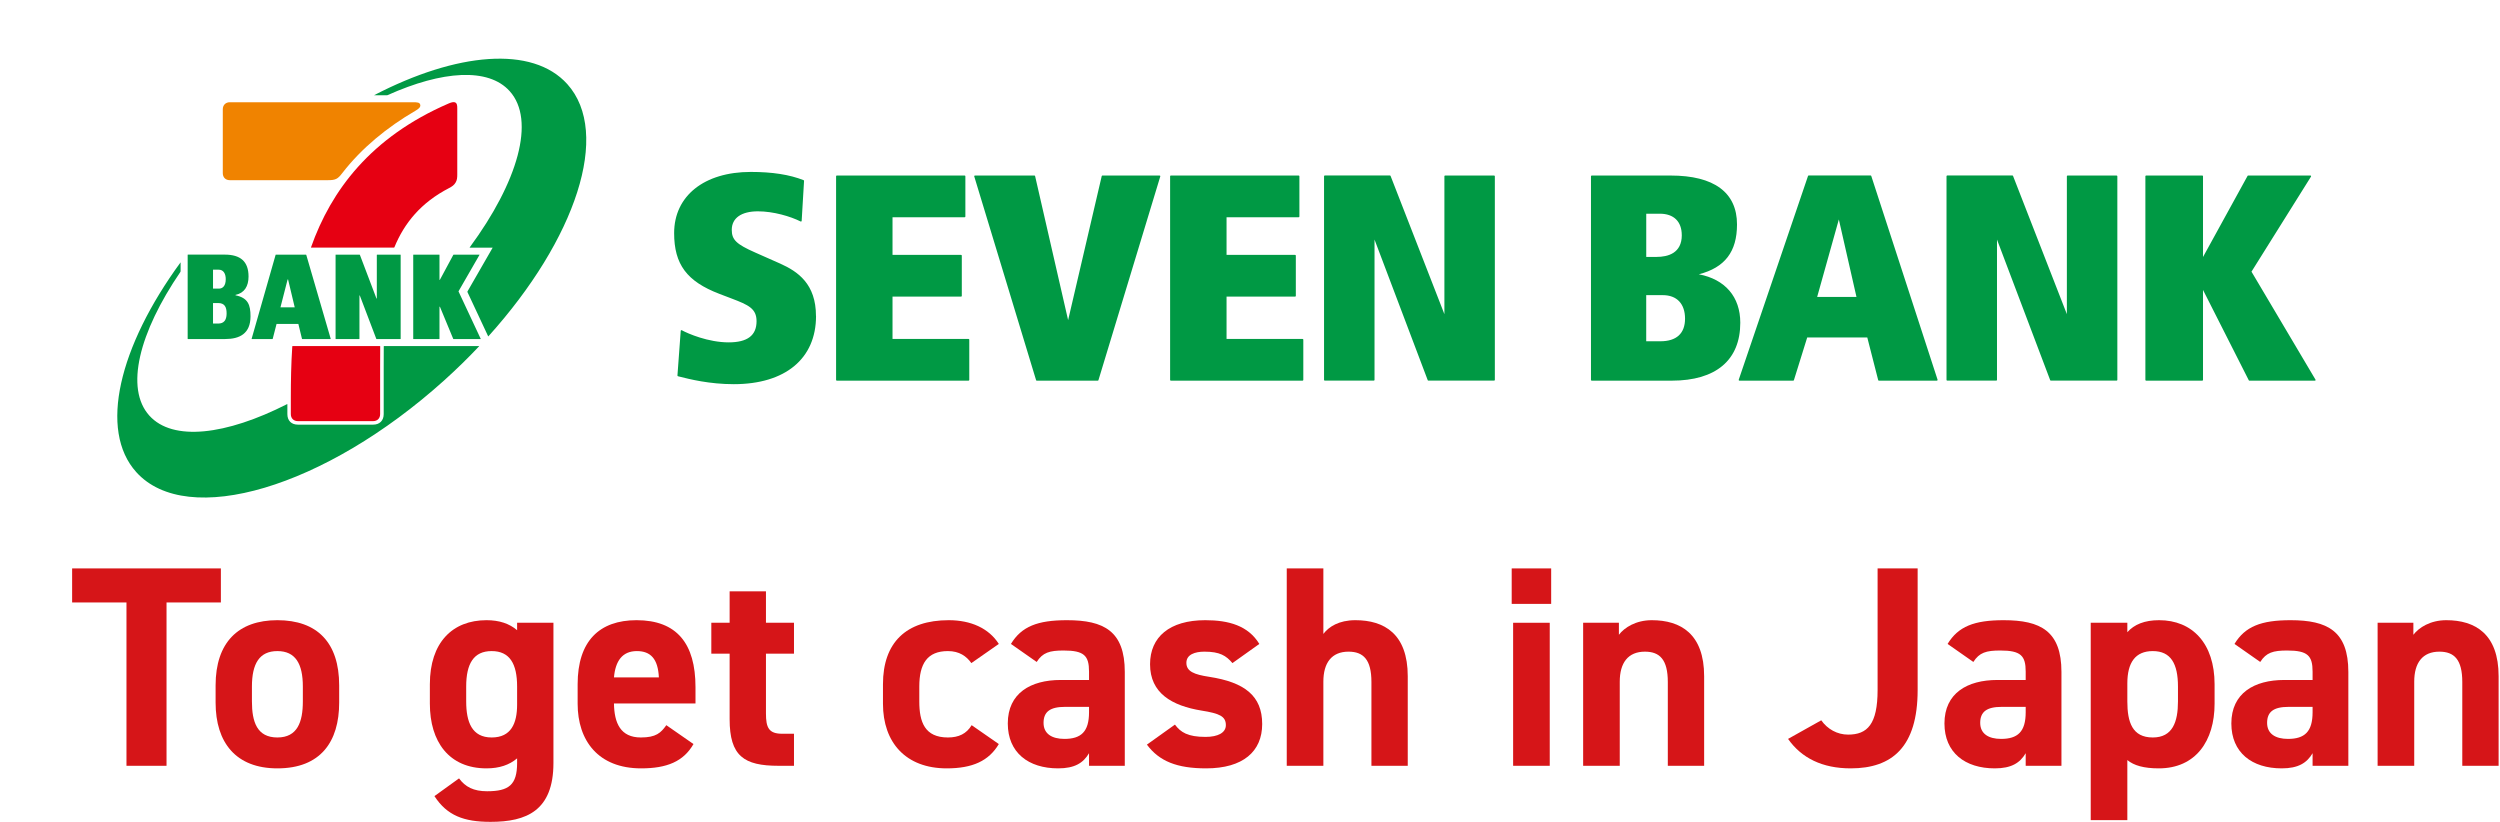
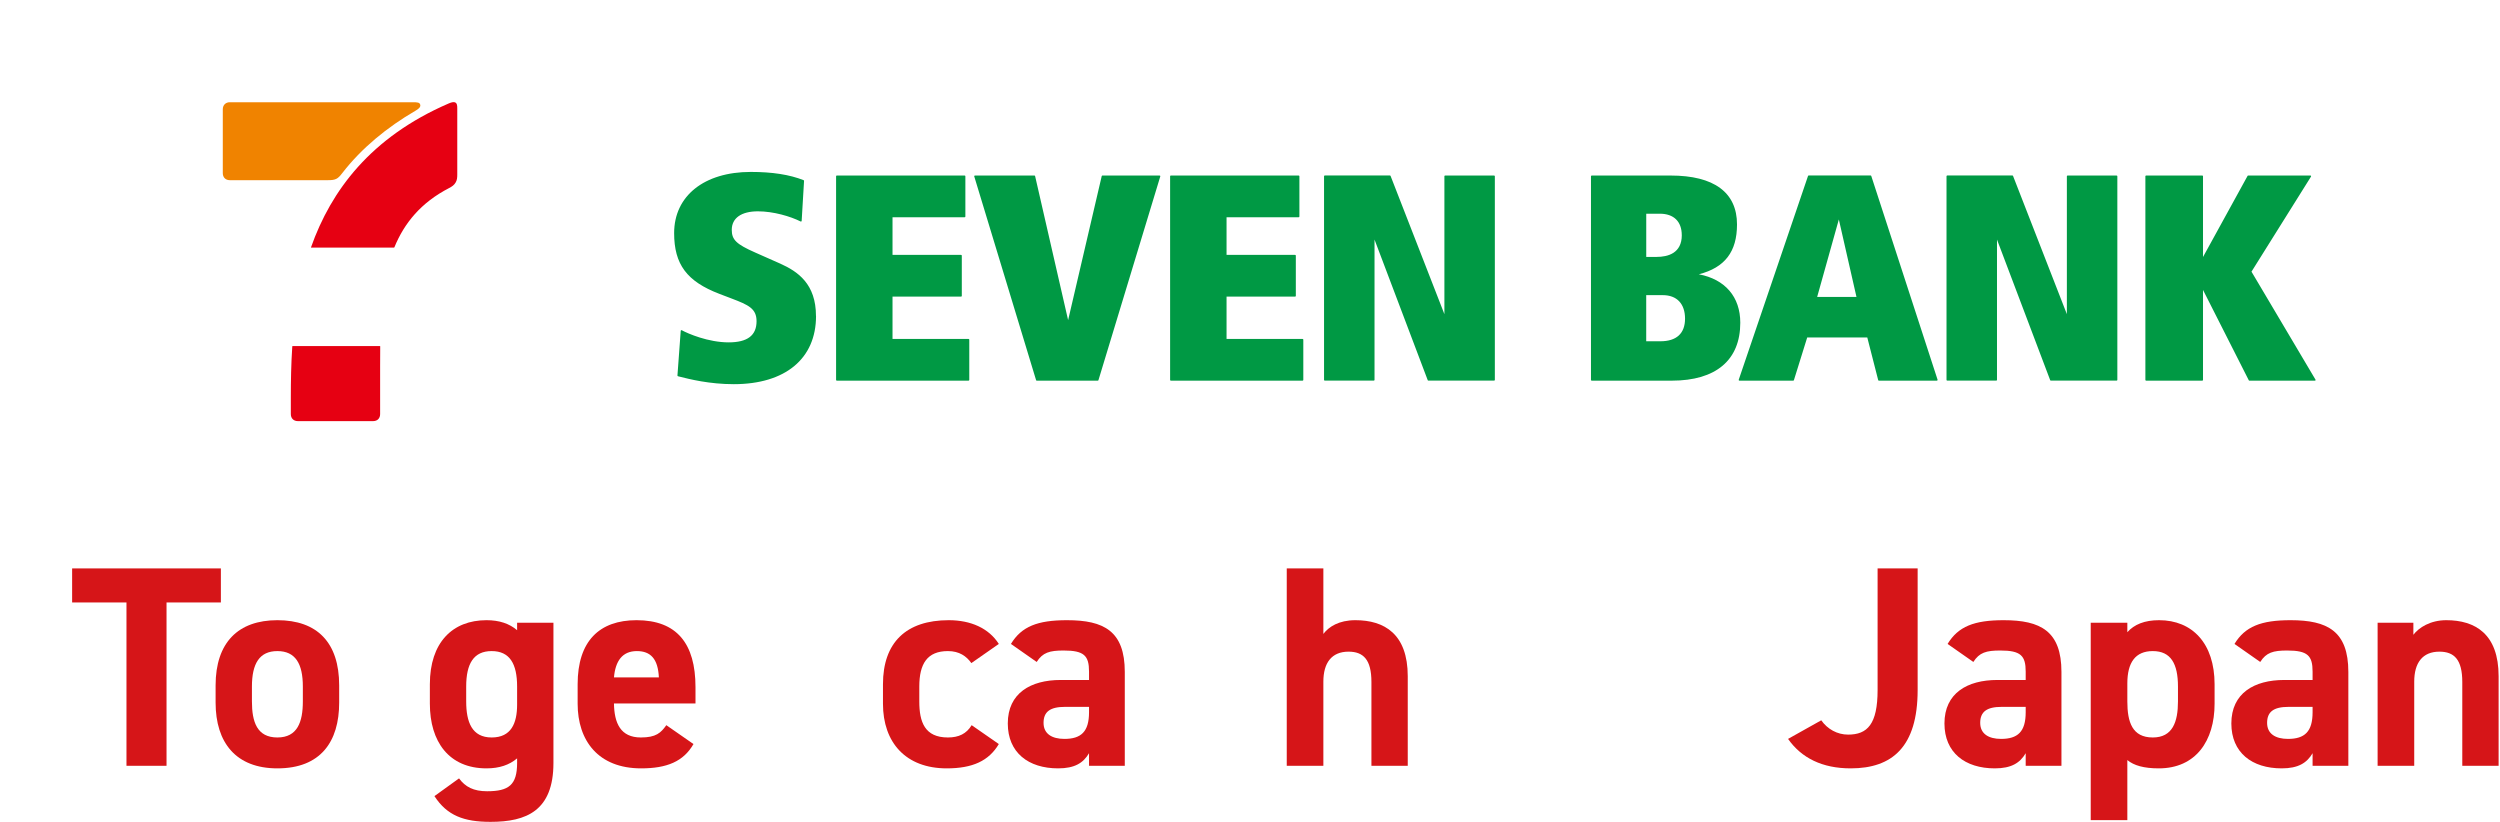
<svg xmlns="http://www.w3.org/2000/svg" width="839" height="276" viewBox="0 0 839 276" fill="none">
  <path d="M797.927 257V209H809.927V213.032C811.751 210.632 815.591 208.136 820.967 208.136C830.663 208.136 838.535 212.744 838.535 226.952V257H826.343V228.872C826.343 221.384 823.655 218.696 818.663 218.696C812.999 218.696 810.215 222.44 810.215 228.776V257H797.927Z" fill="#D61518" />
  <path d="M748.84 242.792C748.84 232.616 756.52 228.2 766.6 228.2H776.104V225.416C776.104 220.04 774.472 218.312 767.56 218.312C762.856 218.312 760.552 218.984 758.536 222.152L749.896 216.104C753.448 210.248 758.824 208.136 768.712 208.136C781.096 208.136 788.104 211.784 788.104 225.512V257H776.104V252.776C774.184 256.04 771.304 257.864 765.736 257.864C755.752 257.864 748.84 252.584 748.84 242.792ZM776.104 239.048V237.224H768.04C763.048 237.224 760.84 238.856 760.84 242.6C760.84 246.248 763.624 247.976 767.848 247.976C773.416 247.976 776.104 245.576 776.104 239.048Z" fill="#D61518" />
  <path d="M743.214 229.64V236.168C743.214 248.648 736.878 257.864 724.494 257.864C719.502 257.864 716.142 256.904 713.934 255.08V275.24H701.646V209H713.934V212.168C716.238 209.576 719.694 208.136 724.59 208.136C735.726 208.136 743.214 215.912 743.214 229.64ZM722.478 247.496C729.102 247.496 730.926 242.312 730.926 235.4V230.408C730.926 222.728 728.526 218.504 722.478 218.504C716.622 218.504 713.934 222.344 713.934 229.352V235.4C713.934 242.312 715.566 247.496 722.478 247.496Z" fill="#D61518" />
  <path d="M652.558 242.792C652.558 232.616 660.238 228.2 670.318 228.2H679.823V225.416C679.823 220.04 678.191 218.312 671.279 218.312C666.575 218.312 664.271 218.984 662.255 222.152L653.615 216.104C657.167 210.248 662.542 208.136 672.43 208.136C684.814 208.136 691.823 211.784 691.823 225.512V257H679.823V252.776C677.903 256.04 675.023 257.864 669.455 257.864C659.471 257.864 652.558 252.584 652.558 242.792ZM679.823 239.048V237.224H671.758C666.766 237.224 664.558 238.856 664.558 242.6C664.558 246.248 667.343 247.976 671.567 247.976C677.135 247.976 679.823 245.576 679.823 239.048Z" fill="#D61518" />
  <path d="M600.073 247.976L611.209 241.736C613.321 244.712 616.586 246.536 620.234 246.536C626.666 246.536 630.122 243.08 630.122 231.56V190.76H643.562V231.56C643.562 250.664 635.017 257.864 621.097 257.864C611.593 257.864 604.585 254.408 600.073 247.976Z" fill="#D61518" />
-   <path d="M531.302 257V209H543.302V213.032C545.126 210.632 548.966 208.136 554.342 208.136C564.038 208.136 571.91 212.744 571.91 226.952V257H559.718V228.872C559.718 221.384 557.03 218.696 552.038 218.696C546.374 218.696 543.59 222.44 543.59 228.776V257H531.302Z" fill="#D61518" />
-   <path d="M507.805 257V209H520.093V257H507.805ZM507.325 202.664V190.76H520.573V202.664H507.325Z" fill="#D61518" />
  <path d="M431.833 257V190.76H444.121V212.744C445.945 210.344 449.306 208.136 454.874 208.136C464.57 208.136 472.441 212.744 472.441 226.952V257H460.25V228.872C460.25 221.384 457.561 218.696 452.569 218.696C446.905 218.696 444.121 222.44 444.121 228.776V257H431.833Z" fill="#D61518" />
-   <path d="M422.63 216.104L413.606 222.536C411.494 220.04 409.382 218.696 404.198 218.696C401.03 218.696 398.15 219.656 398.15 222.44C398.15 225.32 400.742 226.376 405.83 227.144C417.638 228.968 423.59 233.48 423.59 242.984C423.59 252.2 417.158 257.864 404.774 257.864C394.982 257.864 389.03 255.464 384.902 249.896L394.31 243.176C396.23 245.768 398.63 247.304 404.582 247.304C408.806 247.304 411.398 245.864 411.398 243.368C411.398 240.392 409.286 239.432 403.238 238.472C393.254 236.84 385.958 232.616 385.958 222.92C385.958 213.8 392.486 208.136 404.486 208.136C412.358 208.136 418.886 209.96 422.63 216.104Z" fill="#D61518" />
  <path d="M338.215 242.792C338.215 232.616 345.895 228.2 355.975 228.2H365.479V225.416C365.479 220.04 363.847 218.312 356.935 218.312C352.231 218.312 349.927 218.984 347.911 222.152L339.271 216.104C342.823 210.248 348.199 208.136 358.087 208.136C370.471 208.136 377.479 211.784 377.479 225.512V257H365.479V252.776C363.559 256.04 360.679 257.864 355.111 257.864C345.127 257.864 338.215 252.584 338.215 242.792ZM365.479 239.048V237.224H357.415C352.423 237.224 350.215 238.856 350.215 242.6C350.215 246.248 352.999 247.976 357.223 247.976C362.791 247.976 365.479 245.576 365.479 239.048Z" fill="#D61518" />
  <path d="M326.084 243.368L335.204 249.704C331.844 255.368 326.372 257.864 317.732 257.864C304.004 257.864 296.324 249.224 296.324 236.168V229.64C296.324 215.624 304.1 208.136 318.404 208.136C325.796 208.136 331.844 210.824 335.204 216.104L325.988 222.536C324.356 220.232 321.956 218.504 318.116 218.504C311.204 218.504 308.516 222.728 308.516 230.408V235.4C308.516 242.312 310.34 247.496 318.116 247.496C321.764 247.496 324.356 246.248 326.084 243.368Z" fill="#D61518" />
-   <path d="M238.719 219.368V209H244.863V198.44H257.055V209H266.463V219.368H257.055V239.432C257.055 244.232 258.015 246.248 262.527 246.248H266.463V257H261.279C249.663 257 244.863 253.736 244.863 241.352V219.368H238.719Z" fill="#D61518" />
  <path d="M223.615 243.368L232.735 249.704C229.375 255.56 223.807 257.864 215.167 257.864C200.767 257.864 193.855 248.552 193.855 236.168V229.64C193.855 215.144 201.151 208.136 213.631 208.136C227.167 208.136 233.407 216.008 233.407 230.6V236.072H206.047C206.143 242.696 208.255 247.496 215.071 247.496C220.159 247.496 221.791 245.96 223.615 243.368ZM213.727 218.504C208.831 218.504 206.527 221.864 206.047 227.336H221.119C220.831 221.096 218.335 218.504 213.727 218.504Z" fill="#D61518" />
  <path d="M173.542 211.496V209H185.734V256.04C185.734 272.072 176.71 275.816 164.614 275.816C155.686 275.816 150.022 273.704 145.798 267.176L154.054 261.224C156.166 264.104 158.95 265.544 163.462 265.544C170.758 265.544 173.542 263.432 173.542 256.04V254.504C170.95 256.712 167.59 257.864 163.27 257.864C150.694 257.864 144.262 248.936 144.262 236.168V229.64C144.262 215.624 151.846 208.136 163.27 208.136C167.59 208.136 170.95 209.288 173.542 211.496ZM164.998 247.496C171.526 247.496 173.542 242.792 173.542 236.456V230.408C173.542 222.728 171.046 218.504 164.998 218.504C158.95 218.504 156.454 222.728 156.454 230.408V235.4C156.454 242.312 158.374 247.496 164.998 247.496Z" fill="#D61518" />
  <path d="M113.828 230.024V235.784C113.828 248.936 107.588 257.864 93.091 257.864C79.171 257.864 72.356 249.224 72.356 235.784V230.024C72.356 215.624 79.939 208.136 93.091 208.136C106.436 208.136 113.828 215.624 113.828 230.024ZM93.091 247.496C99.811 247.496 101.636 242.312 101.636 235.4V230.408C101.636 222.728 99.139 218.504 93.091 218.504C87.043 218.504 84.547 222.728 84.547 230.408V235.4C84.547 242.312 86.275 247.496 93.091 247.496Z" fill="#D61518" />
  <path d="M24.206 190.76H74.126V202.184H55.886V257H42.446V202.184H24.206V190.76Z" fill="#D61518" />
  <g clip-path="url(#clip0_28_12556)">
-     <path d="M130.13 31.9C148.39 23.71 163.88 22.61 171.05 30.59C179.83 40.35 173.81 61.06 157.64 83.01C157.59 83.08 157.6 83.11 157.68 83.11H165.34L156.89 97.8C156.85 97.87 156.84 97.94 156.88 98.02L163.82 112.85C163.82 112.85 163.87 112.91 163.9 112.87C193.29 80.27 205.19 44.67 190.38 28.22C178.67 15.22 153.28 17.58 125.62 31.91C125.56 31.94 125.6 31.97 125.62 31.97H129.88C129.96 31.97 130.04 31.95 130.12 31.92L130.13 31.9ZM128.79 116.27C128.77 118.52 128.77 120.79 128.77 123.03V138.97C128.77 141.18 127.37 142.51 125.23 142.51H99.98C97.81 142.51 96.44 141.19 96.44 138.97V135.7C96.44 135.62 96.41 135.6 96.34 135.63C75.82 146.06 57.99 148.21 50.12 139.48C41.9 130.35 46.65 111.61 60.55 91.24C60.6 91.17 60.61 91.11 60.61 91V88.12C60.61 88.12 60.57 88.08 60.56 88.1C39.94 116.32 33.07 144.38 45.73 158.44C62.83 177.43 109.07 163.67 149.02 127.7C153.18 123.95 157.11 120.11 160.79 116.21C160.84 116.16 160.82 116.13 160.75 116.13H128.91C128.84 116.13 128.79 116.16 128.79 116.24V116.27ZM102.79 85.56L110.98 113.68C111 113.76 110.98 113.79 110.91 113.79H101.48C101.4 113.79 101.35 113.76 101.34 113.69L100.13 108.71H92.81L91.53 113.69C91.51 113.77 91.47 113.79 91.4 113.79H84.52C84.46 113.79 84.43 113.78 84.45 113.68L92.49 85.54C92.51 85.49 92.54 85.46 92.61 85.46H102.65C102.71 85.46 102.76 85.5 102.78 85.56H102.79ZM98.91 103.15L96.68 93.79H96.52L94.12 103.15H98.91ZM79.03 99.11V98.97C82.03 98.35 83.41 96.05 83.41 92.81C83.41 87.77 80.73 85.45 75.43 85.45H63.07C63.02 85.45 62.98 85.5 62.98 85.54V113.67C62.98 113.75 63.02 113.78 63.09 113.78H75.57C80.46 113.78 84.07 111.94 84.07 106.18C84.07 102.32 83.26 99.97 79.03 99.1V99.11ZM71.49 90.51H73.41C75.03 90.51 75.76 91.9 75.76 93.68C75.76 96.03 74.68 96.86 73.46 96.86H71.49V90.51ZM73.06 108.58H71.49V101.7H73.19C75.37 101.7 76.05 103.02 76.05 105.16C76.05 108.55 74 108.58 73.07 108.58H73.06ZM160.91 85.53C160.91 85.53 160.91 85.46 160.87 85.46H152.24C152.24 85.46 152.16 85.48 152.14 85.52L147.62 93.92H147.49V85.54C147.49 85.54 147.47 85.46 147.41 85.46H138.76C138.71 85.46 138.68 85.5 138.68 85.54V113.71C138.68 113.77 138.72 113.79 138.76 113.79H147.41C147.41 113.79 147.49 113.77 147.49 113.71V102.95H147.64L152.1 113.72C152.1 113.72 152.16 113.79 152.21 113.79H161.29C161.29 113.79 161.35 113.76 161.33 113.72L153.87 97.78L160.92 85.53H160.91ZM126.54 85.46C126.54 85.46 126.46 85.5 126.46 85.54V100.18H126.34L120.78 85.54C120.78 85.54 120.73 85.46 120.67 85.46H112.7C112.64 85.46 112.62 85.48 112.62 85.54V113.71C112.62 113.77 112.66 113.79 112.7 113.79H120.55C120.55 113.79 120.63 113.75 120.63 113.71V99.16H120.75L126.28 113.71C126.3 113.76 126.32 113.79 126.39 113.79H134.38C134.38 113.79 134.46 113.77 134.46 113.71V85.54C134.46 85.54 134.42 85.46 134.38 85.46H126.53H126.54Z" fill="#009944" />
    <path d="M132.18 83.1H104.43C104.37 83.1 104.35 83.07 104.37 83.01C111.11 63.93 124.41 46.07 150.47 34.77C151.39 34.37 152.22 34.1 152.81 34.41C153.41 34.71 153.46 35.44 153.46 36.42V58.56C153.46 59.66 153.39 60.42 152.91 61.24C152.4 62.11 151.77 62.56 150.68 63.13C141.26 68.01 135.68 74.87 132.37 82.96C132.33 83.06 132.27 83.1 132.17 83.1H132.18ZM98.09 116.27C97.7 122.13 97.6 127.89 97.6 133.39V138.97C97.6 140.41 98.55 141.33 99.96 141.33H125.21C126.67 141.33 127.57 140.38 127.57 138.97V123.03C127.57 120.76 127.57 118.5 127.6 116.25C127.6 116.18 127.56 116.15 127.49 116.15H98.21C98.14 116.15 98.09 116.18 98.09 116.26V116.27Z" fill="#E60012" />
    <path d="M109.83 60.47H77.129C75.7 60.47 74.769 59.53 74.769 58.11V36.67C74.769 35.27 75.73 34.31 77.129 34.31H138.54C140.14 34.31 140.78 34.39 141.02 35.09C141.29 35.91 140.43 36.59 139.42 37.17C129.92 42.69 121.36 49.71 114.94 58C114.12 59.06 113.57 59.68 112.83 60.04C112.02 60.41 111.26 60.47 109.83 60.47Z" fill="#F08300" />
    <path d="M273.86 106.06C273.86 120.38 263.54 128.93 246.25 128.93C238.07 128.93 231.45 127.26 227.89 126.36L227.54 126.27C227.42 126.24 227.34 126.13 227.35 126.02L228.45 111.03C228.45 110.95 228.51 110.87 228.58 110.83C228.66 110.79 228.75 110.79 228.82 110.83C230.87 111.96 237.71 114.9 244.53 114.9C250.84 114.9 253.9 112.58 253.9 107.8C253.9 103.56 251.19 102.34 245.54 100.19L241.43 98.62C230.5 94.44 226.24 88.72 226.24 78.22C226.24 65.75 236.33 57.7 251.95 57.7C259.17 57.7 264.97 58.6 269.68 60.46C269.78 60.5 269.84 60.6 269.84 60.7L269.04 74.12C269.04 74.21 268.99 74.28 268.91 74.32C268.84 74.37 268.74 74.37 268.67 74.32C265.31 72.63 259.58 70.92 254.35 70.92C248.78 70.92 245.58 73.19 245.58 77.14C245.58 80.47 247.13 81.96 253.45 84.75L261.87 88.48C267.79 91.14 273.84 95.3 273.84 106.04L273.86 106.06ZM325.04 113.75H299.53V99.55H322.53C322.67 99.55 322.78 99.44 322.78 99.3V85.78C322.78 85.65 322.67 85.54 322.53 85.54H299.53V72.91H323.73C323.87 72.91 323.98 72.8 323.98 72.66V59.14C323.98 59.01 323.87 58.9 323.73 58.9H280.84C280.7 58.9 280.59 59.01 280.59 59.14V127.51C280.59 127.64 280.7 127.75 280.84 127.75H325.04C325.18 127.75 325.29 127.64 325.29 127.51V113.99C325.29 113.85 325.18 113.75 325.04 113.75ZM389.12 58.9H369.98C369.87 58.9 369.76 58.98 369.74 59.09C369.74 59.09 358.74 106.23 358.46 107.44C358.18 106.23 347.38 59.09 347.38 59.09C347.35 58.98 347.26 58.9 347.14 58.9H327.2C327.12 58.9 327.05 58.93 327 58.99C326.96 59.05 326.94 59.13 326.96 59.21L347.71 127.58C347.74 127.69 347.84 127.76 347.95 127.76H368.4C368.51 127.76 368.61 127.69 368.64 127.58L389.39 59.21C389.41 59.13 389.39 59.05 389.35 58.99C389.3 58.93 389.23 58.9 389.15 58.9H389.12ZM437.14 113.75H411.63V99.55H434.63C434.77 99.55 434.88 99.44 434.88 99.3V85.78C434.88 85.65 434.77 85.54 434.63 85.54H411.63V72.91H435.83C435.97 72.91 436.08 72.8 436.08 72.66V59.14C436.08 59.01 435.97 58.9 435.83 58.9H392.94C392.8 58.9 392.69 59.01 392.69 59.14V127.51C392.69 127.64 392.8 127.75 392.94 127.75H437.14C437.27 127.75 437.39 127.64 437.39 127.51V113.99C437.39 113.85 437.28 113.75 437.14 113.75ZM501.43 58.9H484.99C484.85 58.9 484.74 59.01 484.74 59.14V105.43C484.19 104.02 466.68 59.05 466.68 59.05C466.64 58.95 466.55 58.89 466.45 58.89H444.6C444.46 58.89 444.35 59 444.35 59.13V127.5C444.35 127.63 444.46 127.74 444.6 127.74H461.04C461.18 127.74 461.29 127.63 461.29 127.5V80.4C461.46 80.84 479.14 127.58 479.14 127.58C479.18 127.68 479.27 127.74 479.37 127.74H501.42C501.56 127.74 501.67 127.63 501.67 127.5V59.15C501.67 59.02 501.56 58.91 501.42 58.91L501.43 58.9ZM584.04 108.31C584.04 120.85 575.87 127.75 561.04 127.75H534.18C534.04 127.75 533.93 127.64 533.93 127.51V59.15C533.93 59.02 534.04 58.91 534.18 58.91H560.64C575.23 58.91 582.94 64.58 582.94 75.32C582.94 84.5 578.85 89.81 570.13 92.05C578.96 93.74 584.04 99.62 584.04 108.32V108.31ZM564.4 78.92C564.4 74.34 561.72 71.72 557.04 71.72H552.48V86.22H555.94C559.8 86.22 564.41 84.95 564.41 78.92H564.4ZM552.47 114.53H557.23C562.64 114.53 565.5 111.9 565.5 106.94C565.5 101.98 562.78 99.05 558.03 99.05H552.47V114.53ZM650.24 127.43C650.26 127.5 650.25 127.58 650.2 127.65C650.15 127.71 650.08 127.75 650 127.75H630.56C630.44 127.75 630.34 127.67 630.32 127.56C630.32 127.56 626.75 113.61 626.66 113.25H606.5C606.39 113.59 602.04 127.57 602.04 127.57C602.01 127.68 601.91 127.75 601.8 127.75H583.76C583.68 127.75 583.61 127.71 583.56 127.65C583.51 127.58 583.5 127.5 583.52 127.43L606.77 59.06C606.81 58.96 606.9 58.89 607.01 58.89H627.76C627.87 58.89 627.96 58.95 628 59.06L650.25 127.43H650.24ZM617.11 73.67C616.82 74.73 610.01 99.05 609.84 99.64H623.03C622.9 99.07 617.36 74.75 617.12 73.67H617.11ZM710.32 58.9H693.89C693.75 58.9 693.64 59.01 693.64 59.14V105.43C693.09 104.02 675.58 59.05 675.58 59.05C675.54 58.95 675.45 58.89 675.35 58.89H653.5C653.37 58.89 653.25 59 653.25 59.13V127.5C653.25 127.63 653.36 127.74 653.5 127.74H669.94C670.08 127.74 670.19 127.63 670.19 127.5V80.4C670.36 80.84 688.04 127.58 688.04 127.58C688.08 127.68 688.17 127.74 688.28 127.74H710.33C710.47 127.74 710.58 127.63 710.58 127.5V59.15C710.58 59.02 710.47 58.91 710.33 58.91L710.32 58.9ZM777.07 127.39C777.07 127.39 755.75 91.43 755.6 91.17C755.76 90.93 775.57 59.27 775.57 59.27C775.59 59.23 775.6 59.19 775.6 59.14C775.6 59.1 775.6 59.06 775.57 59.02C775.53 58.94 775.44 58.9 775.35 58.9H754.51C754.42 58.9 754.33 58.95 754.29 59.02C754.29 59.02 739.85 85.31 739.33 86.25V59.14C739.33 59.01 739.22 58.9 739.08 58.9H720.24C720.1 58.9 719.99 59.01 719.99 59.14V127.51C719.99 127.64 720.1 127.75 720.24 127.75H739.08C739.22 127.75 739.33 127.64 739.33 127.51V97.3C739.86 98.34 754.69 127.62 754.69 127.62C754.73 127.7 754.82 127.76 754.92 127.76H776.87C776.96 127.76 777.04 127.71 777.08 127.64C777.11 127.6 777.12 127.56 777.12 127.52C777.12 127.47 777.11 127.43 777.08 127.4L777.07 127.39Z" fill="#009944" />
  </g>
  <defs>
    <clipPath id="clip0_28_12556">
      <rect width="816.47" height="186.67" fill="white" />
    </clipPath>
  </defs>
</svg>